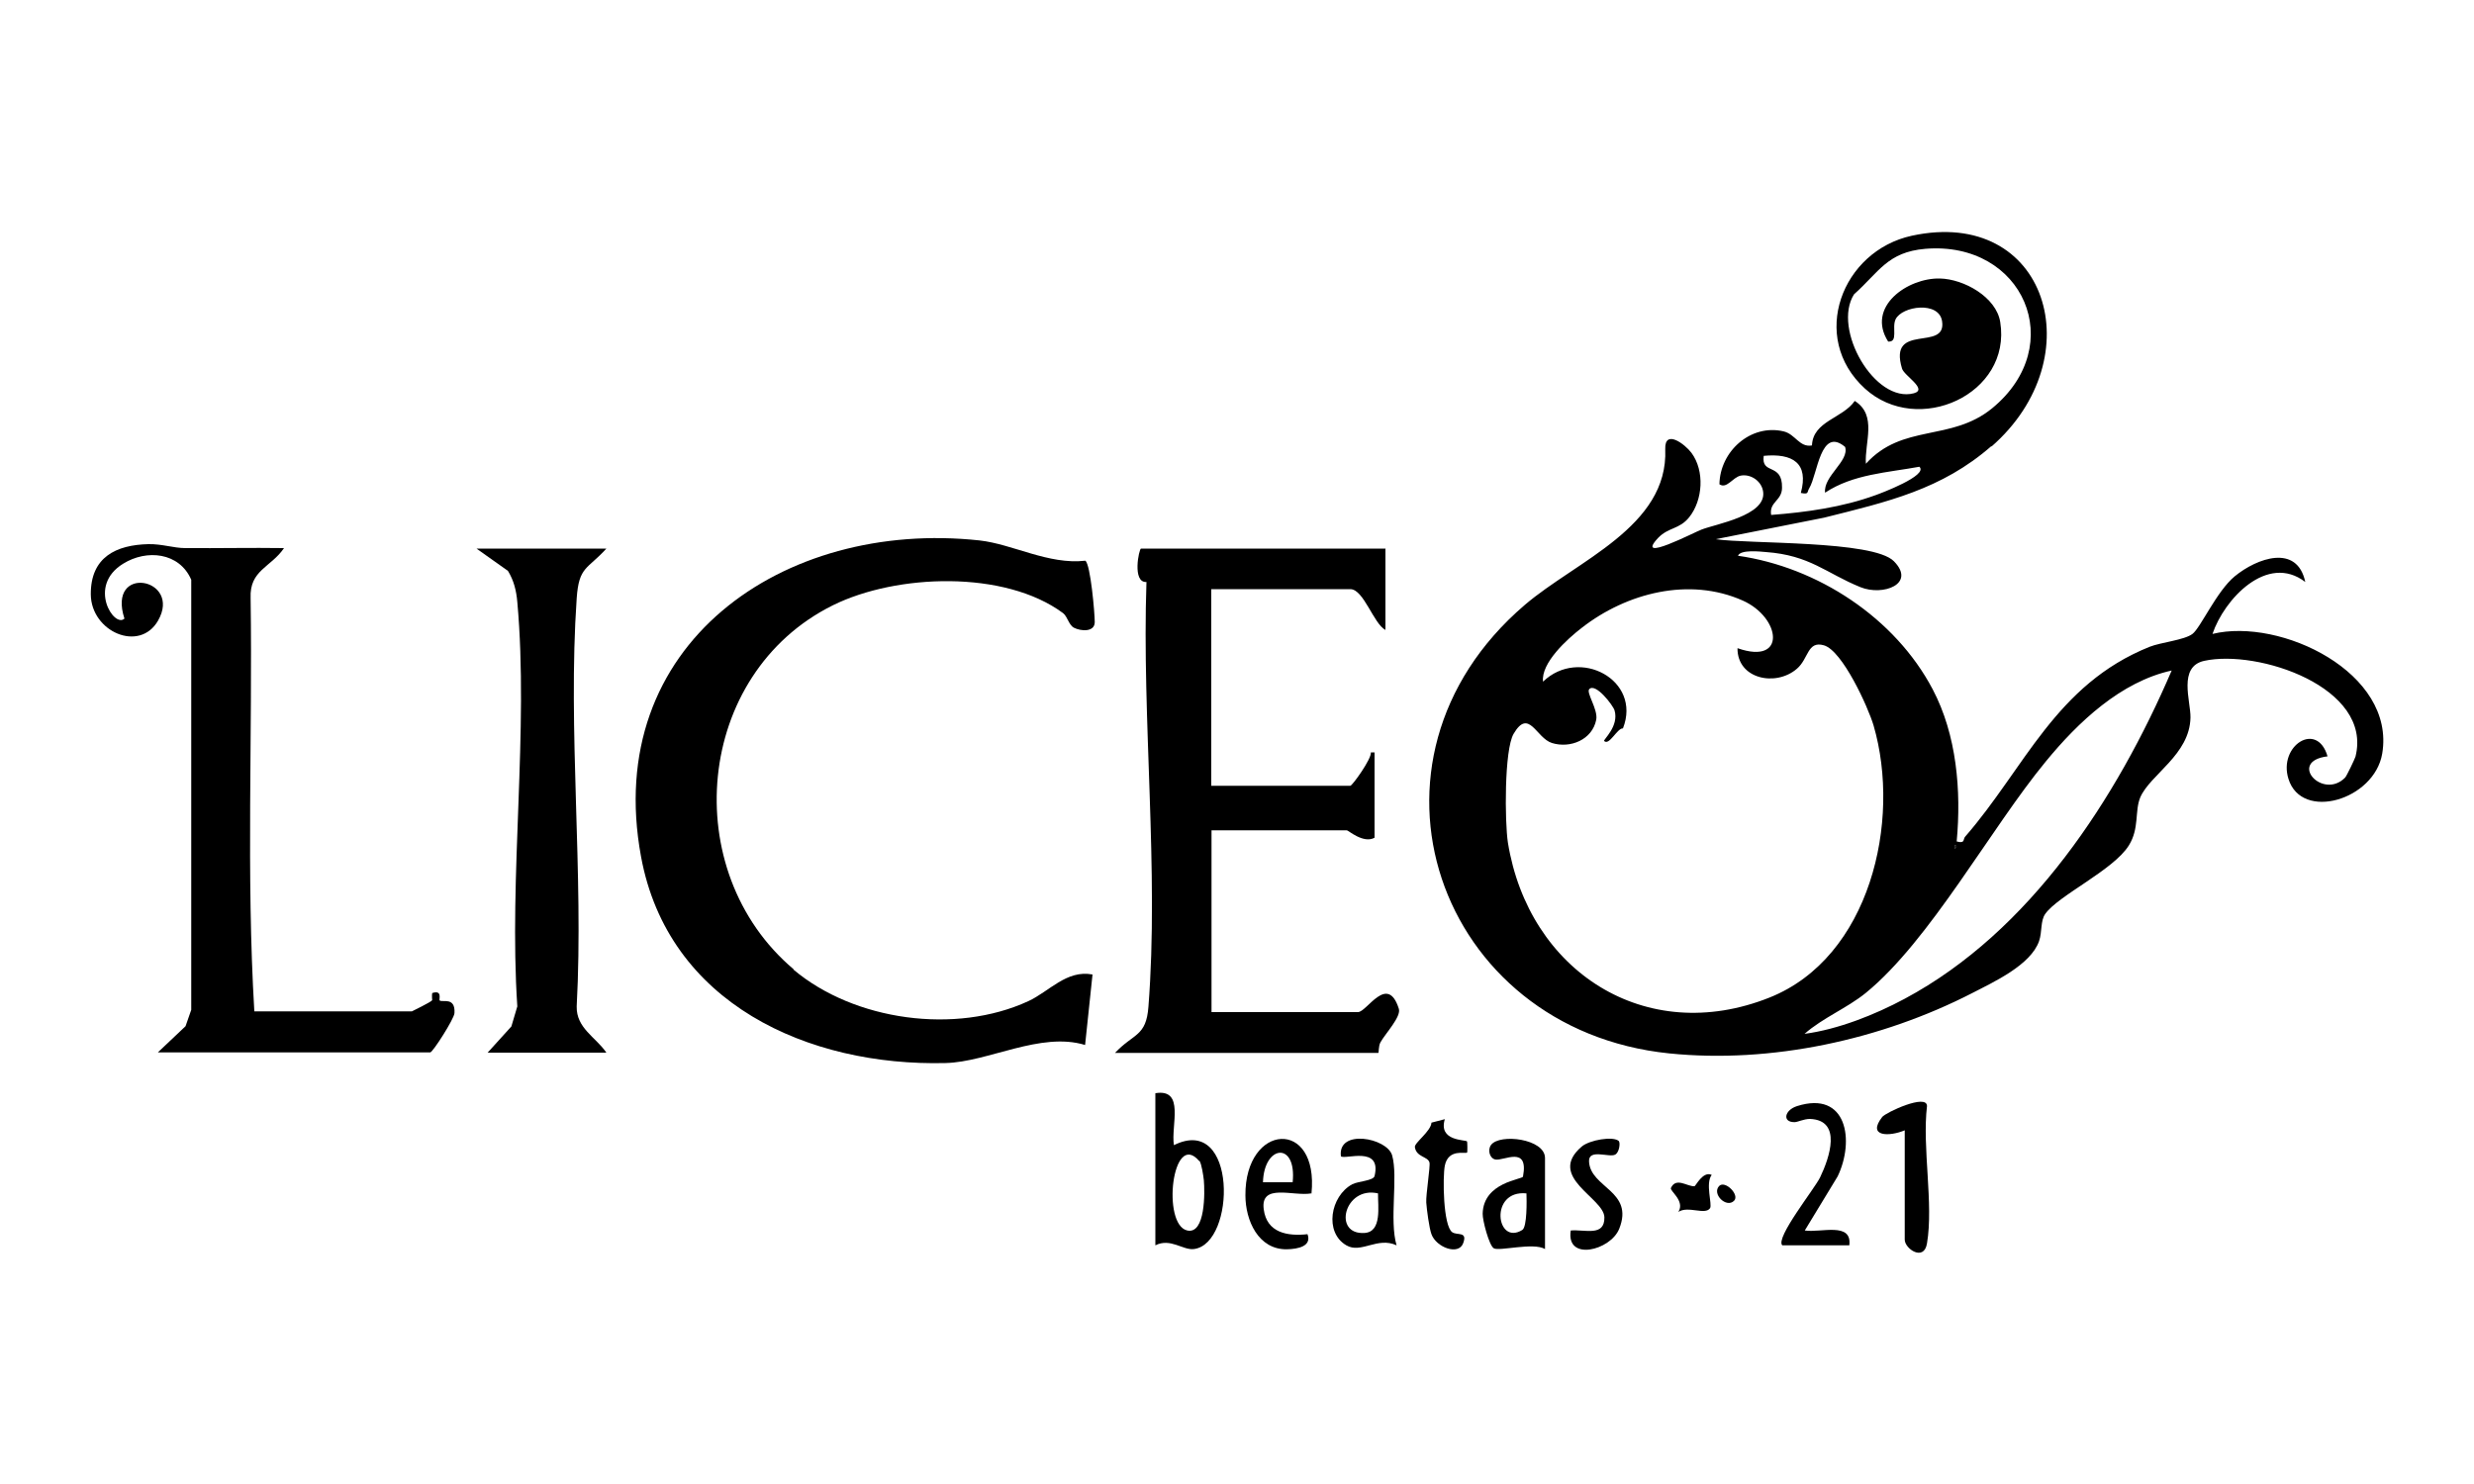
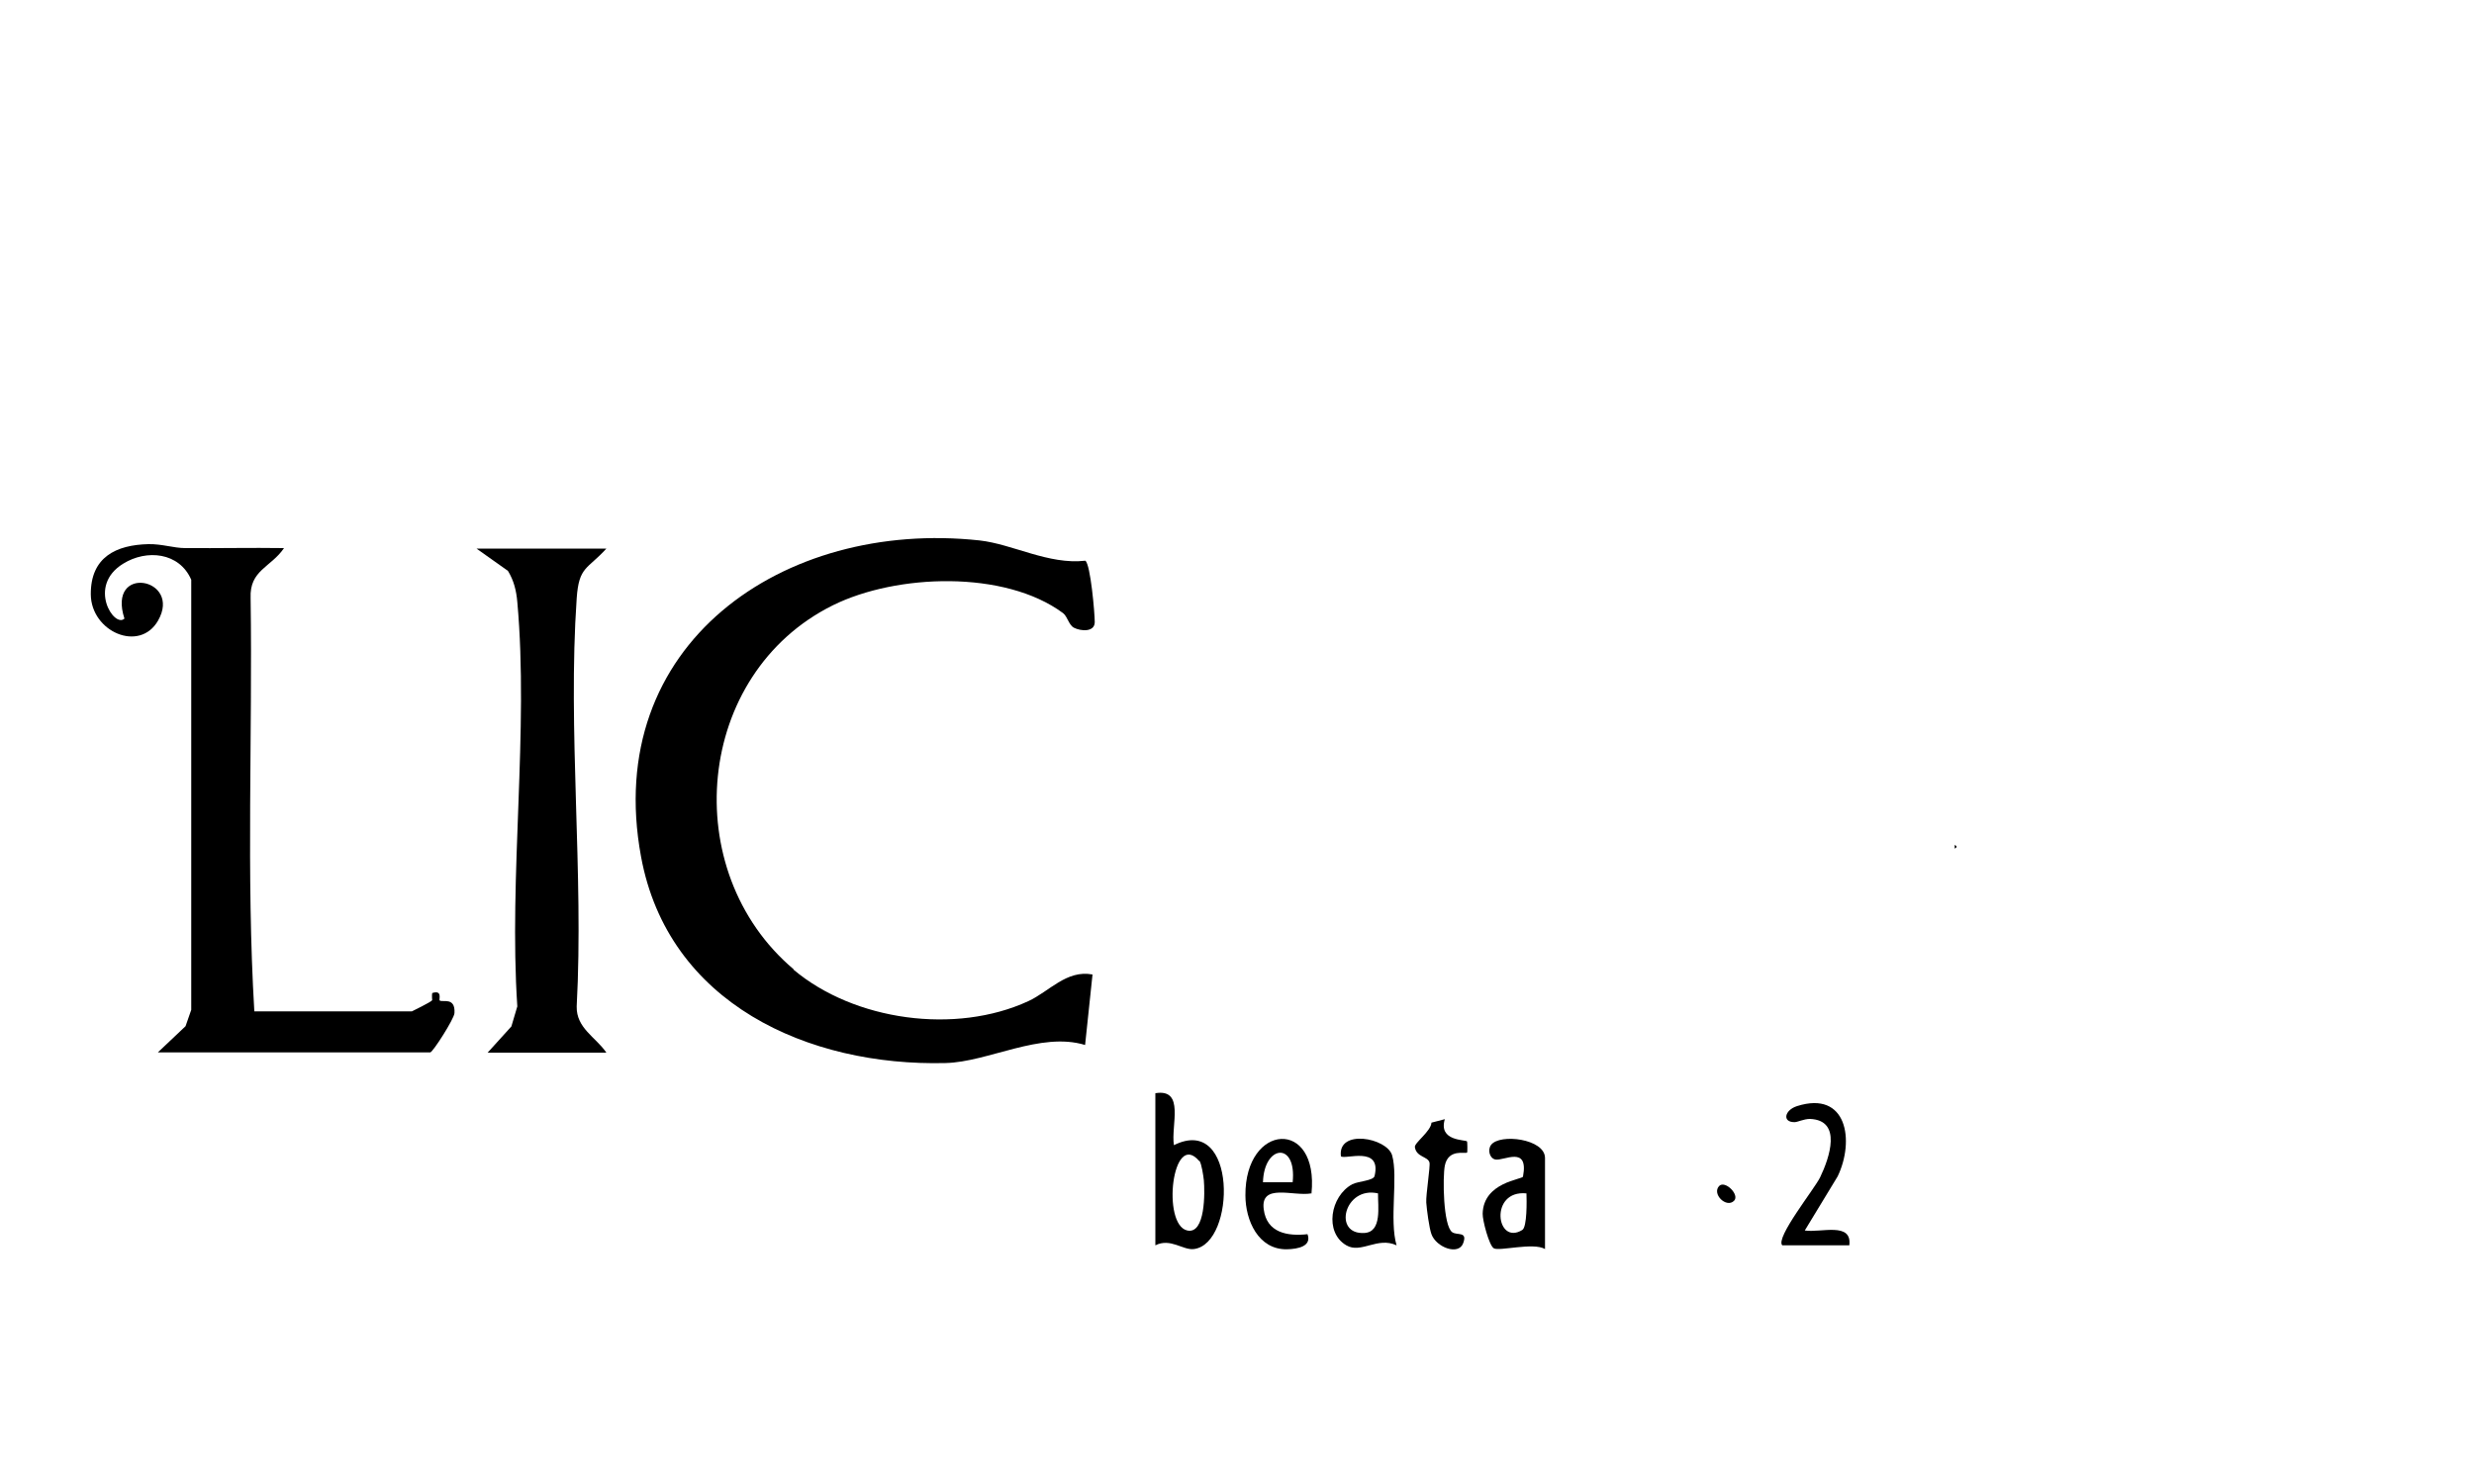
<svg xmlns="http://www.w3.org/2000/svg" id="Capa_1" data-name="Capa 1" viewBox="0 0 100 60">
  <g>
    <g>
      <path d="M32.07,39.2c2.47,2.08,6.56,2.63,9.49,1.28.85-.39,1.55-1.28,2.6-1.08l-.3,2.85c-1.8-.55-3.92.69-5.64.73-5.54.14-11.22-2.4-12.31-8.35-1.58-8.57,5.74-13.64,13.68-12.78,1.35.15,2.79.99,4.28.82.21.15.38,2.12.38,2.48,0,.42-.57.37-.84.23-.21-.11-.26-.45-.44-.59-2.36-1.75-6.73-1.59-9.3-.32-5.59,2.77-6.29,10.75-1.59,14.72Z" />
-       <path d="M56,22.17v3.3c-.48-.25-.88-1.65-1.42-1.65h-5.62v7.95h5.62c.08,0,.87-1.1.83-1.35h.15s0,3.45,0,3.45c-.45.25-1.06-.3-1.12-.3h-5.47v7.35h5.92c.36,0,1.19-1.57,1.65-.14.11.32-.54,1-.74,1.36-.09.16-.06.43-.09.43h-10.64c.75-.8,1.26-.65,1.35-1.87.43-5.49-.27-11.64-.08-17.17-.59.04-.3-1.35-.22-1.35h9.89Z" />
    </g>
    <g>
      <path d="M24.52,22.17c-.78.86-1.12.72-1.21,2.02-.37,5.34.29,11.11,0,16.5-.02.88.77,1.24,1.2,1.87h-4.8l.96-1.06.24-.81c-.35-5.27.47-11.14,0-16.35-.04-.46-.14-.87-.38-1.26l-1.27-.9h5.25Z" />
      <g>
        <path d="M17.77,40.45c.11.09.64-.16.6.51-.01.23-.88,1.59-.98,1.59H6.38l1.12-1.06.23-.66v-17.39c-.48-1.11-1.8-1.24-2.75-.65-1.47.9-.36,2.62.05,2.22-.72-2.22,2.34-1.64,1.36.08-.75,1.31-2.71.45-2.72-1.06s1.03-2,2.33-2.03c.56-.01,1.01.16,1.5.16,1.33.01,2.65-.02,3.98,0-.53.78-1.4.89-1.35,2.02.08,5.57-.18,11.16.15,16.71h6.37s.78-.38.82-.45h.3Z" />
        <path d="M17.47,40.45s-.02-.21,0-.3c.43-.14.26.27.3.3h-.3Z" />
      </g>
    </g>
  </g>
-   <path d="M80.5,18.03c-2.02,1.77-4.22,2.26-6.77,2.9l-4.38.87c1.33.2,6.36.04,7.2.89.91.92-.44,1.42-1.35,1.05-1.4-.57-2.04-1.29-3.82-1.42-.23-.02-1.03-.11-1.13.15,3.22.46,6.35,2.51,7.87,5.4.97,1.84,1.16,4.1.97,6.15.35.1.25-.09.34-.19,2.42-2.78,3.65-6.15,7.46-7.68.45-.18,1.4-.27,1.73-.52s.98-1.73,1.71-2.33c.9-.74,2.52-1.32,2.85.23-1.54-1.18-3.28.7-3.75,2.1,2.75-.67,7.41,1.57,6.86,4.84-.32,1.88-3.26,2.74-3.79,1.02-.42-1.34,1.16-2.36,1.58-.91-1.63.2-.2,1.78.71.86.06-.06.39-.75.42-.85.7-2.8-3.94-4.35-6.12-3.87-1.06.24-.54,1.62-.55,2.29-.03,1.51-1.63,2.3-2.03,3.23-.23.55-.03,1.25-.46,1.94-.62,1-2.85,2.02-3.38,2.77-.2.28-.12.72-.25,1.1-.34.97-1.83,1.65-2.7,2.1-3.68,1.89-8.13,2.86-12.25,2.44-9.38-.96-13.19-11.84-5.84-18.13,2.09-1.79,5.81-3.16,5.68-6.3-.03-.83.8-.2,1.06.15.54.73.46,1.91-.09,2.6-.4.5-.84.4-1.26.84-.98,1.05,1.5-.25,1.76-.34.59-.23,2.58-.56,2.49-1.5-.04-.44-.49-.76-.91-.68-.33.07-.56.55-.86.35.02-1.33,1.26-2.45,2.59-2.14.48.11.64.66,1.15.57.04-.99,1.24-1.09,1.73-1.8.92.58.39,1.68.45,2.54,1.48-1.64,3.43-.88,5.1-2.24,3.11-2.55,1.26-6.78-2.7-6.45-1.53.13-1.87.94-2.88,1.84-.89,1.4.84,4.42,2.42,4,.58-.16-.4-.71-.48-1-.57-1.89,1.81-.66,1.62-1.91-.12-.83-1.62-.62-1.88-.08-.16.34.12.93-.3.9-.9-1.41.79-2.58,2.09-2.55.97.02,2.28.75,2.44,1.76.47,2.92-3.33,4.64-5.47,2.69-2.27-2.07-.93-5.57,1.9-6.18,5.47-1.18,7.34,4.93,3.21,8.53ZM77.59,18.87c-1.31.24-2.69.3-3.82,1.05-.08-.67.99-1.28.81-1.85-1-.84-1.11,1.11-1.45,1.67-.1.16,0,.26-.34.19.33-1.21-.33-1.61-1.5-1.5-.11.79.76.26.74,1.29,0,.53-.53.57-.44,1.1,1.43-.11,2.87-.31,4.22-.8.17-.06,2.16-.8,1.77-1.15ZM70.24,26.21c1.98.69,1.75-1.24.2-1.93-2.16-.96-4.69-.31-6.5,1.1-.6.46-1.66,1.43-1.57,2.18,1.46-1.41,4-.07,3.23,1.89-.23-.02-.55.71-.76.51-.05-.05.61-.59.42-1.24-.06-.2-.76-1.12-1.02-.86-.14.14.36.82.28,1.24-.16.81-1.05,1.17-1.79.94-.64-.2-.93-1.43-1.55-.37-.38.65-.36,3.56-.23,4.4.84,5.18,5.55,8.27,10.58,6.26,4.05-1.62,5.33-7.12,4.2-11-.22-.74-1.26-3.03-2.01-3.24-.67-.19-.61.54-1.09.95-.86.74-2.41.41-2.4-.83ZM87.78,27.11c-2.05.45-3.78,2.08-5.09,3.68-2.22,2.69-4.68,7.24-7.28,9.36-.77.62-1.73,1-2.47,1.65,1.35-.18,2.84-.77,4.05-1.42,5.08-2.72,8.57-8.1,10.79-13.27ZM79.01,34.16v.15c.1-.05.1-.1,0-.15Z" />
  <path d="M79.01,34.16c.1.05.1.1,0,.15v-.15Z" />
  <path d="M46.7,44.2c1.21-.2.62,1.31.75,2.1,2.57-1.28,2.51,3.99.81,4.2-.44.06-.95-.46-1.56-.15v-6.15ZM48.47,46.94c-1.09-1.28-1.52,2.58-.48,2.81.74.16.71-1.56.67-2.03-.02-.18-.09-.67-.18-.79Z" />
  <path d="M62.45,50.5c-.47-.28-1.85.1-2.07-.03-.19-.11-.46-1.14-.45-1.4.03-1.28,1.61-1.38,1.63-1.5.24-1.28-.78-.62-1.12-.69-.23-.05-.32-.39-.17-.59.35-.47,2.18-.25,2.18.53v3.67ZM61.7,48.25c-1.51-.15-1.23,2.13-.17,1.48.2-.12.18-1.2.17-1.48Z" />
-   <path d="M77.89,50.27c-.12.75-.9.22-.9-.15v-4.42c-.62.26-1.54.27-.91-.54.14-.18,1.81-.96,1.81-.44-.2,1.68.27,3.95,0,5.55Z" />
  <path d="M56.45,50.35c-.77-.36-1.44.35-2.03,0-.9-.52-.65-1.99.24-2.47.23-.12.85-.14.9-.33.3-1.25-1.2-.65-1.36-.8-.14-1.12,1.86-.75,2.07-.04.25.88-.12,2.62.18,3.64ZM55.7,48.25c-1.36-.31-1.85,1.69-.54,1.6.71-.05.53-1.09.54-1.6Z" />
  <path d="M72.04,50.35c-.29-.3,1.31-2.29,1.53-2.75.38-.79.9-2.31-.41-2.36-.26,0-.49.13-.63.13-.5,0-.4-.49.11-.65,2.02-.64,2.33,1.4,1.64,2.84l-1.33,2.19c.65.1,1.92-.36,1.8.6h-2.7Z" />
  <path d="M53,48.25c-.72.13-2.06-.43-1.92.64.12.95.95,1.1,1.77,1.01.18.49-.39.6-.83.61-1.16.02-1.68-1.17-1.68-2.18-.02-2.93,2.98-3.13,2.67-.07ZM52.25,47.8c.17-1.66-1.16-1.52-1.2,0h1.2Z" />
  <path d="M58.4,45.25c-.27.9.83.82.9.9.01.02.02.43,0,.45-.07.06-.76-.17-.9.53-.09.46-.07,2.43.3,2.69.2.14.63-.05.44.45s-1.09.16-1.28-.37c-.09-.24-.19-.99-.21-1.28-.02-.31.17-1.47.13-1.62-.07-.25-.53-.21-.59-.62-.03-.17.65-.64.67-.99l.54-.14Z" />
-   <path d="M65.44,46.15c.05.06.02.43-.15.53-.23.14-1.1-.26-1.06.29.06,1.06,1.83,1.18,1.22,2.71-.35.88-2.16,1.33-1.96.07.58-.05,1.37.26,1.36-.53s-2.35-1.63-.92-2.86c.31-.27,1.29-.44,1.51-.22Z" />
-   <path d="M69.19,47.5c-.27.34.03,1.2-.07,1.35-.2.29-.89-.11-1.28.15.28-.45-.36-.85-.3-.97.21-.45.66-.05.95-.07.05,0,.34-.62.69-.46Z" />
  <path d="M70.09,48.55c-.31.31-.91-.28-.6-.6.24-.24.84.36.6.6Z" />
</svg>